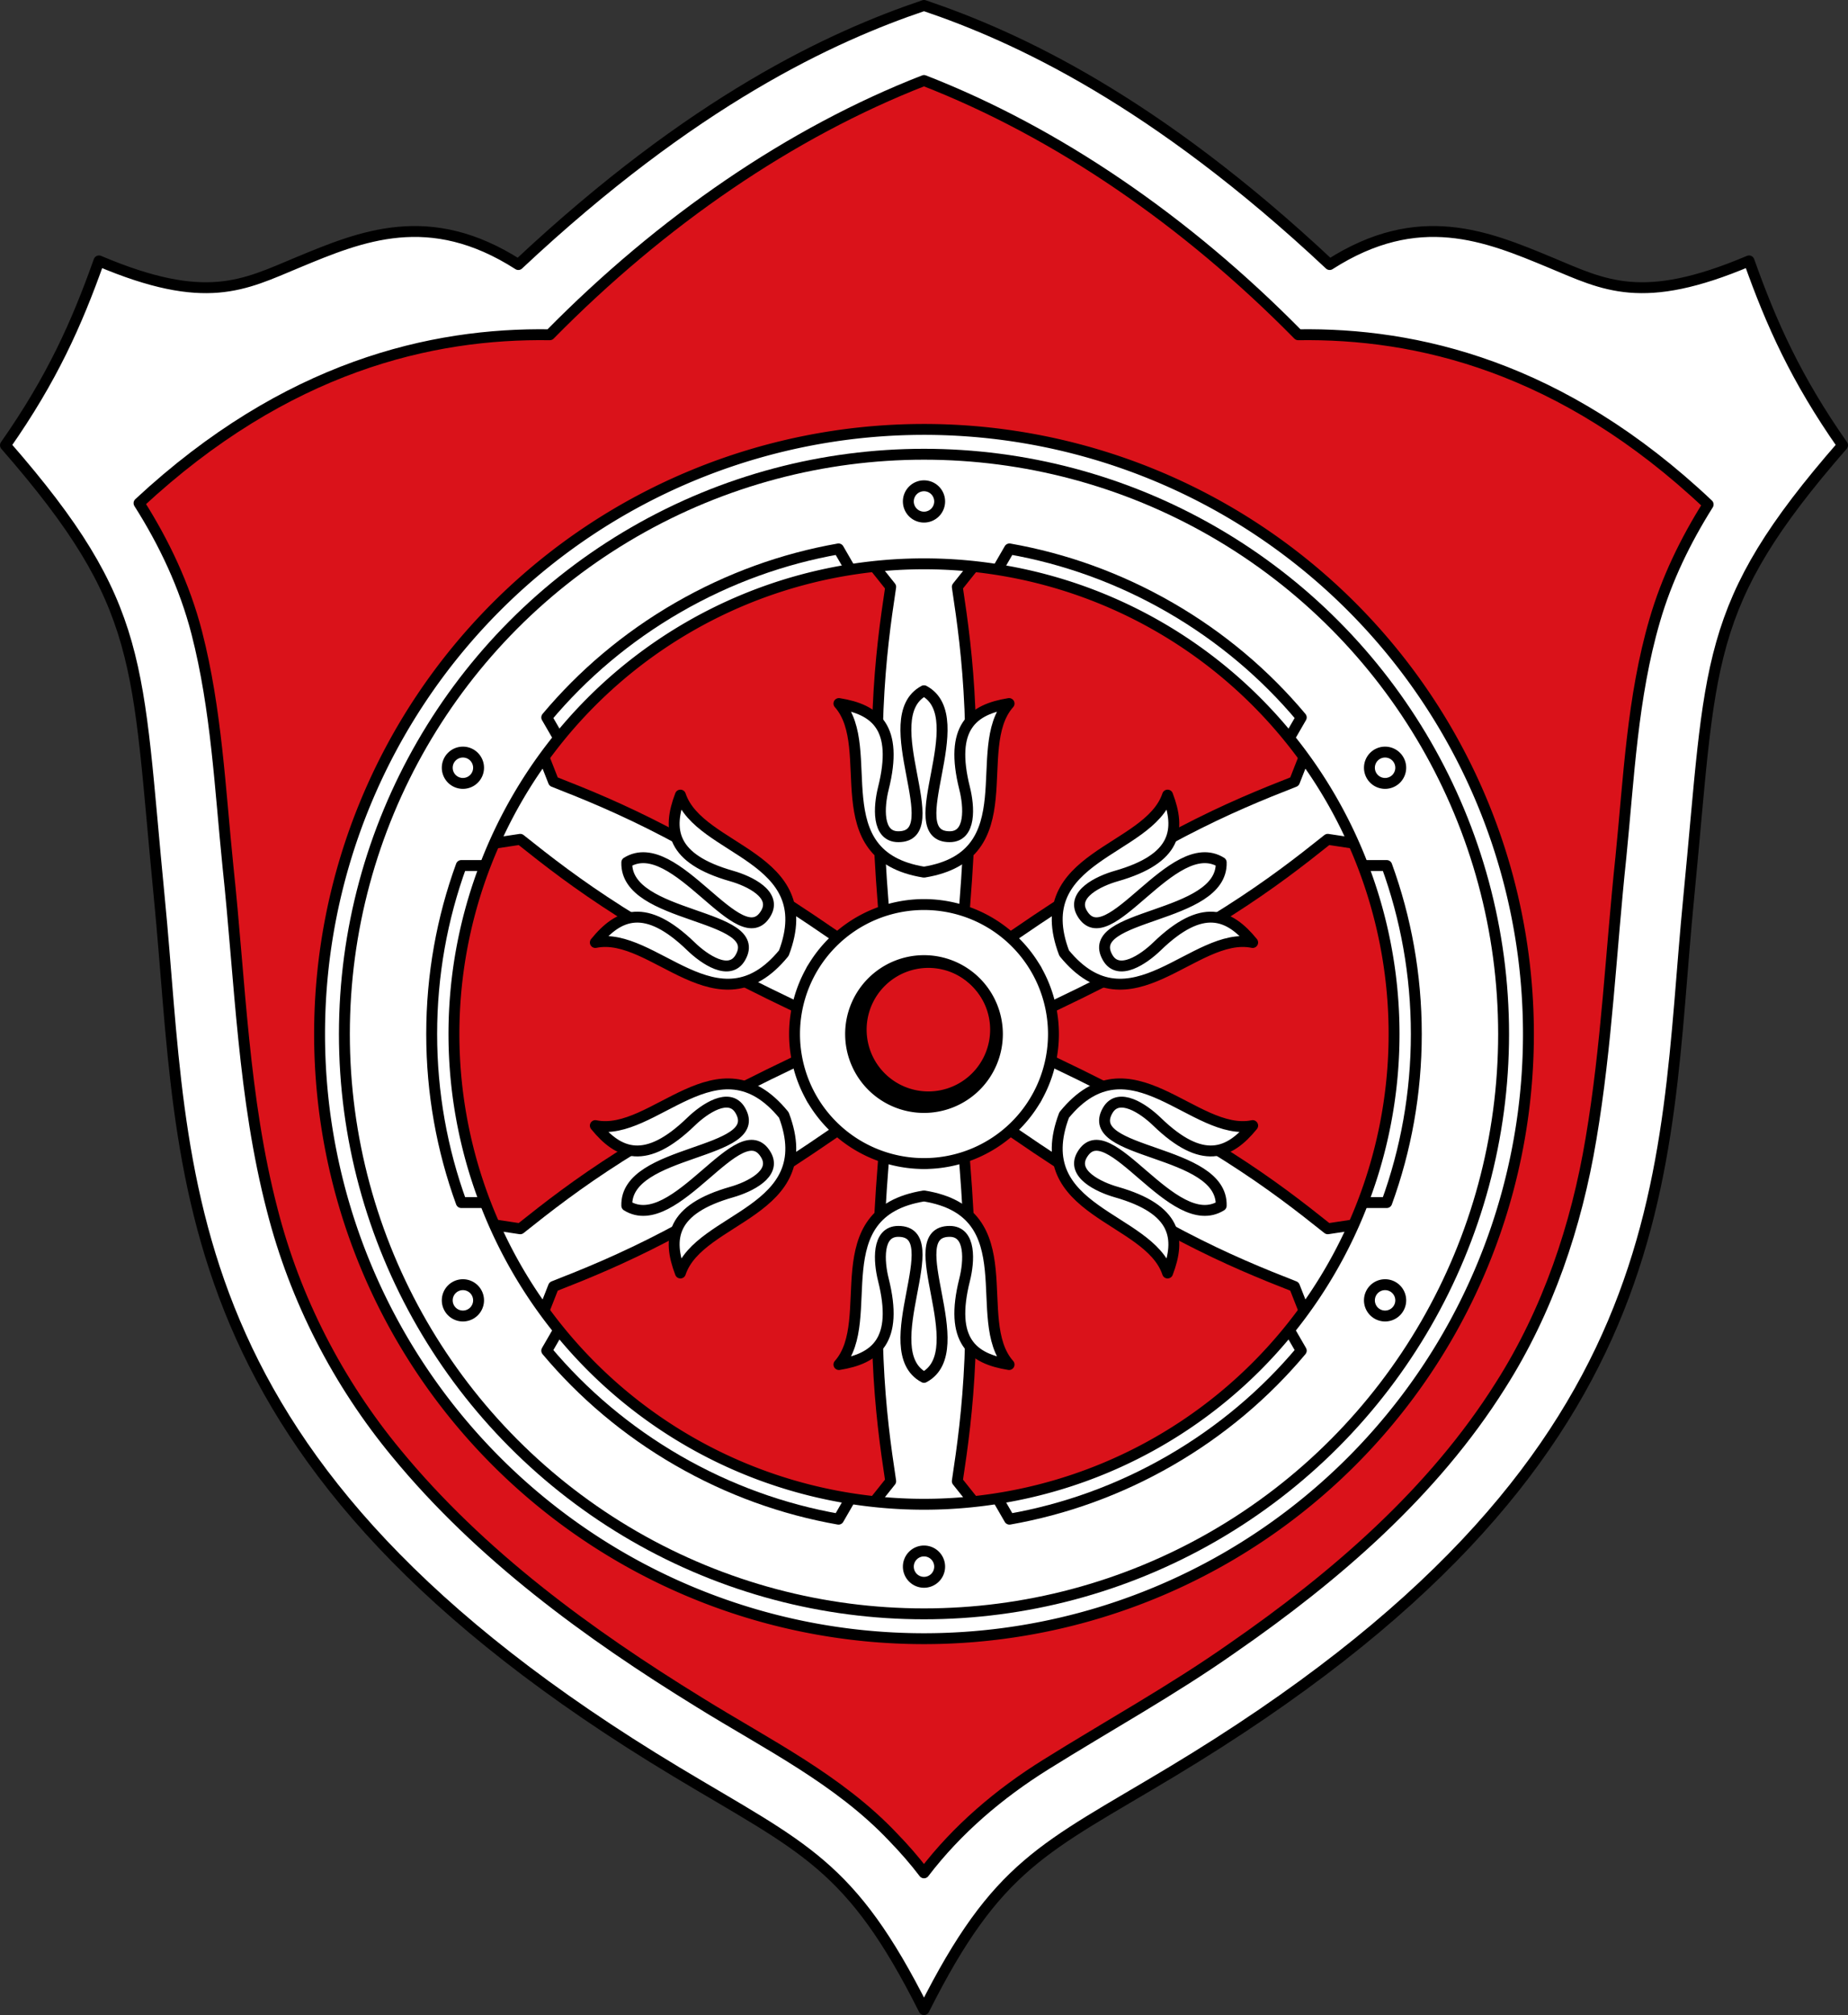
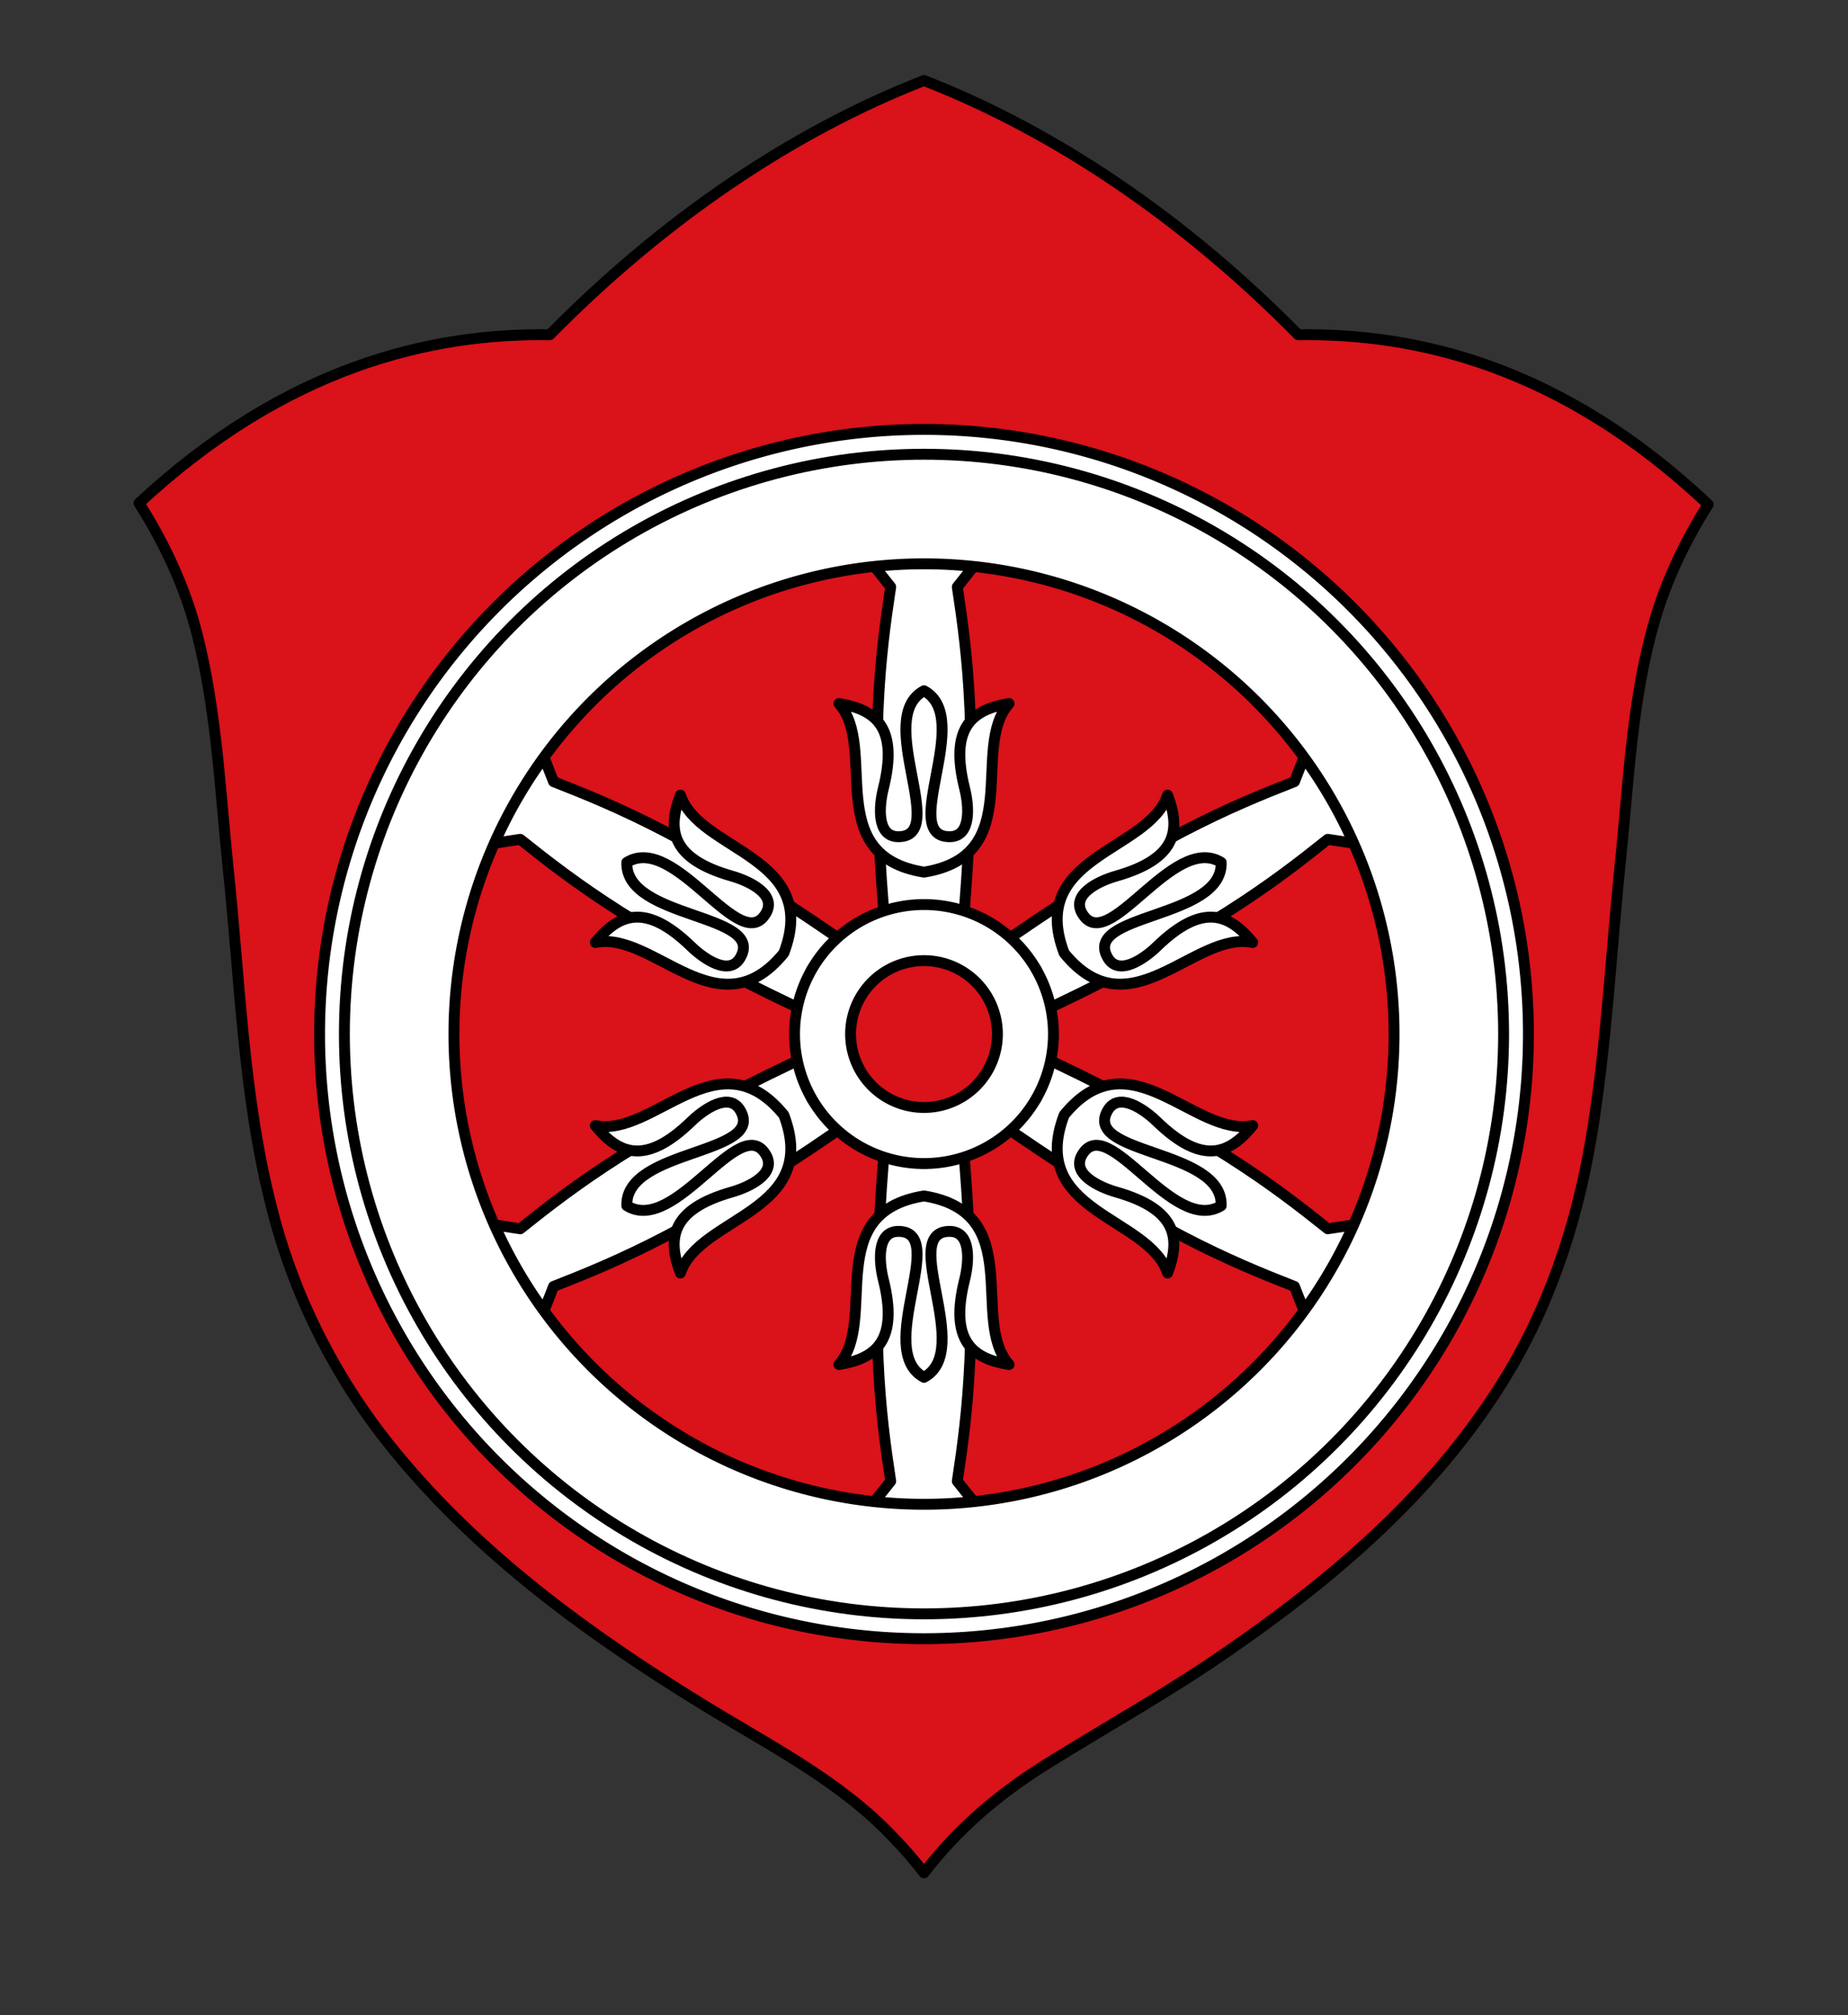
<svg xmlns="http://www.w3.org/2000/svg" xmlns:ns1="http://www.inkscape.org/namespaces/inkscape" xmlns:ns2="http://sodipodi.sourceforge.net/DTD/sodipodi-0.dtd" xmlns:xlink="http://www.w3.org/1999/xlink" ns1:version="1.1.1 (3bf5ae0d25, 2021-09-20)" ns2:docname="CoA Gernsheim.svg" id="svg2130" version="1.1" viewBox="0 0 508.969 554.788" height="554.788" width="508.969">
  <rect x="0" y="0" width="508.969" height="554.788" fill="#333333" stroke="none" />
  <defs id="defs2124" />
  <ns2:namedview ns1:pagecheckerboard="false" fit-margin-bottom="0" fit-margin-right="0" fit-margin-left="0" fit-margin-top="0" lock-margins="true" units="px" ns1:snap-smooth-nodes="true" ns1:snap-object-midpoints="true" ns1:window-maximized="1" ns1:window-y="-11" ns1:window-x="-11" ns1:window-height="1506" ns1:window-width="2560" showgrid="false" ns1:document-rotation="0" ns1:current-layer="layer1" ns1:document-units="px" ns1:cy="277.33333" ns1:cx="254.66667" ns1:zoom="1.5" ns1:pageshadow="2" ns1:pageopacity="0" borderopacity="1.0" bordercolor="#666666" pagecolor="#333333" id="base" showguides="true" ns1:guide-bbox="true" ns1:snap-intersection-paths="true" ns1:object-paths="true" ns1:snap-grids="false" ns1:snap-global="true" ns1:lockguides="false" guidecolor="#00ffff" guideopacity="0.498" ns1:snap-midpoints="true" />
  <g id="layer1" ns1:groupmode="layer" ns1:label="gernsheim" transform="translate(-49.454,-21.833)">
    <g id="g17788" ns1:label="coa">
      <g id="g17341" ns1:label="coa-0">
-         <path style="display:inline;opacity:1;fill:#ffffff;stroke:#000000;stroke-width:3;stroke-linejoin:round;stroke-miterlimit:4;stroke-dasharray:none" d="m 415.667,94.667 c 24.447,-15.659 43.163,-7.883 60.787,-0.555 14.897,6.194 25.18,12.069 54.713,-0.445 6.14,17.305 12.964,32.5 25.756,50.756 -38.806,44.472 -35.99,59.455 -42.376,124.593 -7.49,76.398 -0.619,155.42 -142.431,240.669 -35.132,21.119 -47.995,25.232 -68.177,65.436 C 283.756,534.917 270.893,530.804 235.761,509.685 93.949,424.436 100.82,345.414 93.33,269.016 c -6.386,-65.138 -3.57,-80.121 -42.376,-124.593 12.792,-18.256 19.616,-33.451 25.756,-50.756 29.533,12.513 39.816,6.639 54.713,0.445 17.624,-7.328 36.34,-15.104 60.787,0.555 48.324,-45.294 86.395,-62.782 111.729,-71.333 25.333,8.551 63.404,26.039 111.729,71.333 z" id="path902" ns2:nodetypes="csccsscssccsccc" ns1:label="coa-o" />
        <path style="display:inline;opacity:1;fill:#da121a;stroke:#000000;stroke-width:3;stroke-linejoin:round;stroke-miterlimit:4;stroke-dasharray:none" d="M 200.876,114 C 231.751,82.645 267.29,58.272 303.938,44 340.586,58.272 376.125,82.645 407,114 c 32.473,-0.501 72.554,8.627 112.904,46.725 -6.256,9.949 -11.42,20.559 -14.704,31.881 -6.205,21.204 -7.127,43.431 -9.333,65.284 -2.738,25.837 -3.879,51.873 -8.23,77.518 -3.987,23.895 -11.866,47.337 -24.921,67.85 -18.578,29.517 -45.5,52.707 -73.942,72.383 -16.544,11.637 -34.284,21.387 -51.416,32.096 -12.71,7.935 -24.309,17.791 -33.422,29.733 -2.612,-3.43 -5.456,-6.68 -8.458,-9.773 -15.041,-15.951 -34.982,-25.714 -53.367,-37.138 -30.699,-18.892 -60.372,-40.547 -83.427,-68.543 -16.138,-19.486 -27.973,-42.501 -34.235,-67.025 -8.049,-30.881 -8.833,-62.954 -12.203,-94.529 -2.201,-21.542 -3.176,-43.372 -8.604,-64.434 C 100.332,183.175 94.605,171.167 87.744,160.363 128.322,122.627 168.403,113.499 200.876,114 Z" id="path6117" ns2:nodetypes="cccccccccccccsccscc" ns1:label="coa-i" />
      </g>
      <g id="g17765" ns1:label="wheel">
        <g id="g16064" ns1:label="spokes">
          <g id="g14724" ns1:label="spoke-1" ns1:tile-cx="303.93806" ns1:tile-cy="225.21798" ns1:tile-w="49.863816" ns1:tile-h="97.291928" ns1:tile-x0="279.00615" ns1:tile-y0="176.85423">
            <path style="display:inline;opacity:1;fill:#ffffff;stroke:#000000;stroke-width:3;stroke-linejoin:round;stroke-miterlimit:4;stroke-dasharray:none" d="m 317.601,177.79 -4.491,5.629 c 2.87,19.02 5.756,41.007 1.922,89.228 l -11.094,-1.77 -11.094,1.77 c -3.834,-48.22 -0.948,-70.208 1.922,-89.228 l -4.491,-5.629" id="path9960" ns2:nodetypes="ccccccc" ns1:label="spoke-0" />
            <path style="opacity:1;fill:#ffffff;stroke:#000000;stroke-width:3;stroke-linejoin:round;stroke-miterlimit:4;stroke-dasharray:none" d="m 296.867,252.201 c -5.992,0 -5.358,-8.365 -4.12,-13.302 4.222,-16.843 -2.135,-21.744 -12.241,-23.364 10.909,12.274 -4.882,41.832 23.432,46.423 28.314,-4.591 12.523,-34.148 23.432,-46.423 -10.106,1.619 -16.463,6.521 -12.241,23.364 1.238,4.938 1.872,13.302 -4.12,13.302 -14.142,0 6.776,-32.765 -7.071,-40.187 -13.847,7.422 7.071,40.187 -7.071,40.187 z" id="path13883" ns2:nodetypes="sscccsscs" ns1:label="spoke-o" />
          </g>
          <use x="0" y="0" ns1:tiled-clone-of="#g14724" xlink:href="#g14724" transform="rotate(60,303.938,306.531)" id="use14900" width="100%" height="100%" ns1:label="spoke-2" />
          <use x="0" y="0" ns1:tiled-clone-of="#g14724" xlink:href="#g14724" transform="rotate(120,303.938,306.531)" id="use14902" width="100%" height="100%" ns1:label="spoke-3" />
          <use x="0" y="0" ns1:tiled-clone-of="#g14724" xlink:href="#g14724" transform="rotate(180,303.938,306.531)" id="use14904" width="100%" height="100%" ns1:label="spoke-4" />
          <use x="0" y="0" ns1:tiled-clone-of="#g14724" xlink:href="#g14724" transform="rotate(-120,303.938,306.531)" id="use14906" width="100%" height="100%" ns1:label="spoke-5" />
          <use x="0" y="0" ns1:tiled-clone-of="#g14724" xlink:href="#g14724" transform="rotate(-60,303.938,306.531)" id="use14908" width="100%" height="100%" ns1:label="spoke-6" />
        </g>
        <g id="g17741" ns1:label="hub">
-           <path id="circle6724" style="opacity:1;fill:none;stroke:#000000;stroke-width:3;stroke-linejoin:round" transform="rotate(-45)" d="m -1.833,450.174 c -10.221,0 -18.508,-8.286 -18.508,-18.508 -4e-6,-8.501 5.731,-15.663 13.54,-17.833 M 18.383,431.667 A 18.508,18.508 0 0 1 -0.125,450.174 18.508,18.508 0 0 1 -18.633,431.667 18.508,18.508 0 0 1 -0.125,413.159 18.508,18.508 0 0 1 18.383,431.667 Z" ns1:label="hub-s" />
          <path id="circle6433" style="opacity:1;fill:#ffffff;stroke:#000000;stroke-width:3;stroke-linejoin:round;stroke-miterlimit:4;stroke-dasharray:none" d="m 303.938,270.877 a 35.654,35.654 0 0 0 -35.654,35.654 35.654,35.654 0 0 0 35.654,35.654 35.654,35.654 0 0 0 35.654,-35.654 35.654,35.654 0 0 0 -35.654,-35.654 z m 0,15.438 a 20.216,20.216 0 0 1 20.217,20.217 20.216,20.216 0 0 1 -20.217,20.215 20.216,20.216 0 0 1 -20.215,-20.215 20.216,20.216 0 0 1 20.215,-20.217 z" ns1:label="hub-0" />
        </g>
        <g id="g17746" ns1:label="rim">
          <path id="path6425" style="opacity:1;fill:#ffffff;stroke:#000000;stroke-width:3;stroke-linejoin:round;stroke-miterlimit:4;stroke-dasharray:none" ns1:label="rim-0" d="M 303.938,140.062 A 166.469,166.469 0 0 0 137.469,306.531 166.469,166.469 0 0 0 303.938,473 166.469,166.469 0 0 0 470.408,306.531 166.469,166.469 0 0 0 303.938,140.062 Z m 0,37.004 A 129.464,129.464 0 0 1 433.402,306.531 129.464,129.464 0 0 1 303.938,435.994 129.464,129.464 0 0 1 174.475,306.531 129.464,129.464 0 0 1 303.938,177.066 Z" />
          <circle style="opacity:1;fill:none;stroke:#000000;stroke-width:3;stroke-linejoin:round;stroke-miterlimit:4;stroke-dasharray:none" id="circle6427" cx="303.938" cy="306.531" r="159.634" ns1:label="rim-c" />
-           <path id="path9605" style="opacity:1;fill:none;stroke:#000000;stroke-width:3;stroke-linejoin:round" d="m 324.191,178.661 3.29,-5.7 c 15.171,2.673 30.14,7.995 44.254,16.144 14.114,8.148 26.208,18.451 36.108,30.253 l -3.292,5.699 m -201.225,-7e-5 -3.292,-5.699 c 9.9,-11.802 21.994,-22.104 36.108,-30.253 14.114,-8.148 29.083,-13.471 44.254,-16.144 l 3.29,5.7 m -100.612,174.266 -6.581,10e-4 c -5.271,-14.474 -8.146,-30.1 -8.146,-46.397 0,-16.297 2.875,-31.922 8.146,-46.397 l 6.581,0.001 m 100.612,174.266 -3.29,5.7 c -15.171,-2.673 -30.14,-7.995 -44.254,-16.144 -14.114,-8.148 -26.208,-18.451 -36.108,-30.253 l 3.292,-5.699 m 201.225,7e-5 3.292,5.699 c -9.9,11.802 -21.994,22.104 -36.108,30.253 -14.114,8.148 -29.083,13.471 -44.254,16.144 l -3.29,-5.7 m 100.612,-174.266 6.581,-10e-4 c 5.271,14.474 8.146,30.1 8.146,46.397 0,16.297 -2.875,31.922 -8.146,46.397 l -6.581,-0.001" ns1:label="rim-o" />
        </g>
-         <path id="circle9859" style="opacity:1;fill:none;stroke:#000000;stroke-width:3;stroke-linejoin:round" d="m 181.26,233.213 a 4.312,4.312 0 0 1 -4.312,4.312 4.312,4.312 0 0 1 -4.312,-4.312 4.312,4.312 0 0 1 4.312,-4.312 4.312,4.312 0 0 1 4.312,4.312 z m 0,146.636 a 4.312,4.312 0 0 1 -4.312,4.312 4.312,4.312 0 0 1 -4.312,-4.312 4.312,4.312 0 0 1 4.312,-4.312 4.312,4.312 0 0 1 4.312,4.312 z M 308.25,453.167 a 4.312,4.312 0 0 1 -4.312,4.312 4.312,4.312 0 0 1 -4.312,-4.312 4.312,4.312 0 0 1 4.312,-4.312 4.312,4.312 0 0 1 4.312,4.312 z m 126.99,-73.318 a 4.312,4.312 0 0 1 -4.312,4.312 4.312,4.312 0 0 1 -4.312,-4.312 4.312,4.312 0 0 1 4.312,-4.312 4.312,4.312 0 0 1 4.312,4.312 z m 0,-146.636 a 4.312,4.312 0 0 1 -4.312,4.312 4.312,4.312 0 0 1 -4.312,-4.312 4.312,4.312 0 0 1 4.312,-4.312 4.312,4.312 0 0 1 4.312,4.312 z M 308.25,159.895 a 4.312,4.312 0 0 1 -4.312,4.312 4.312,4.312 0 0 1 -4.312,-4.312 4.312,4.312 0 0 1 4.312,-4.312 4.312,4.312 0 0 1 4.312,4.312 z" ns1:label="bolts" />
      </g>
    </g>
  </g>
</svg>